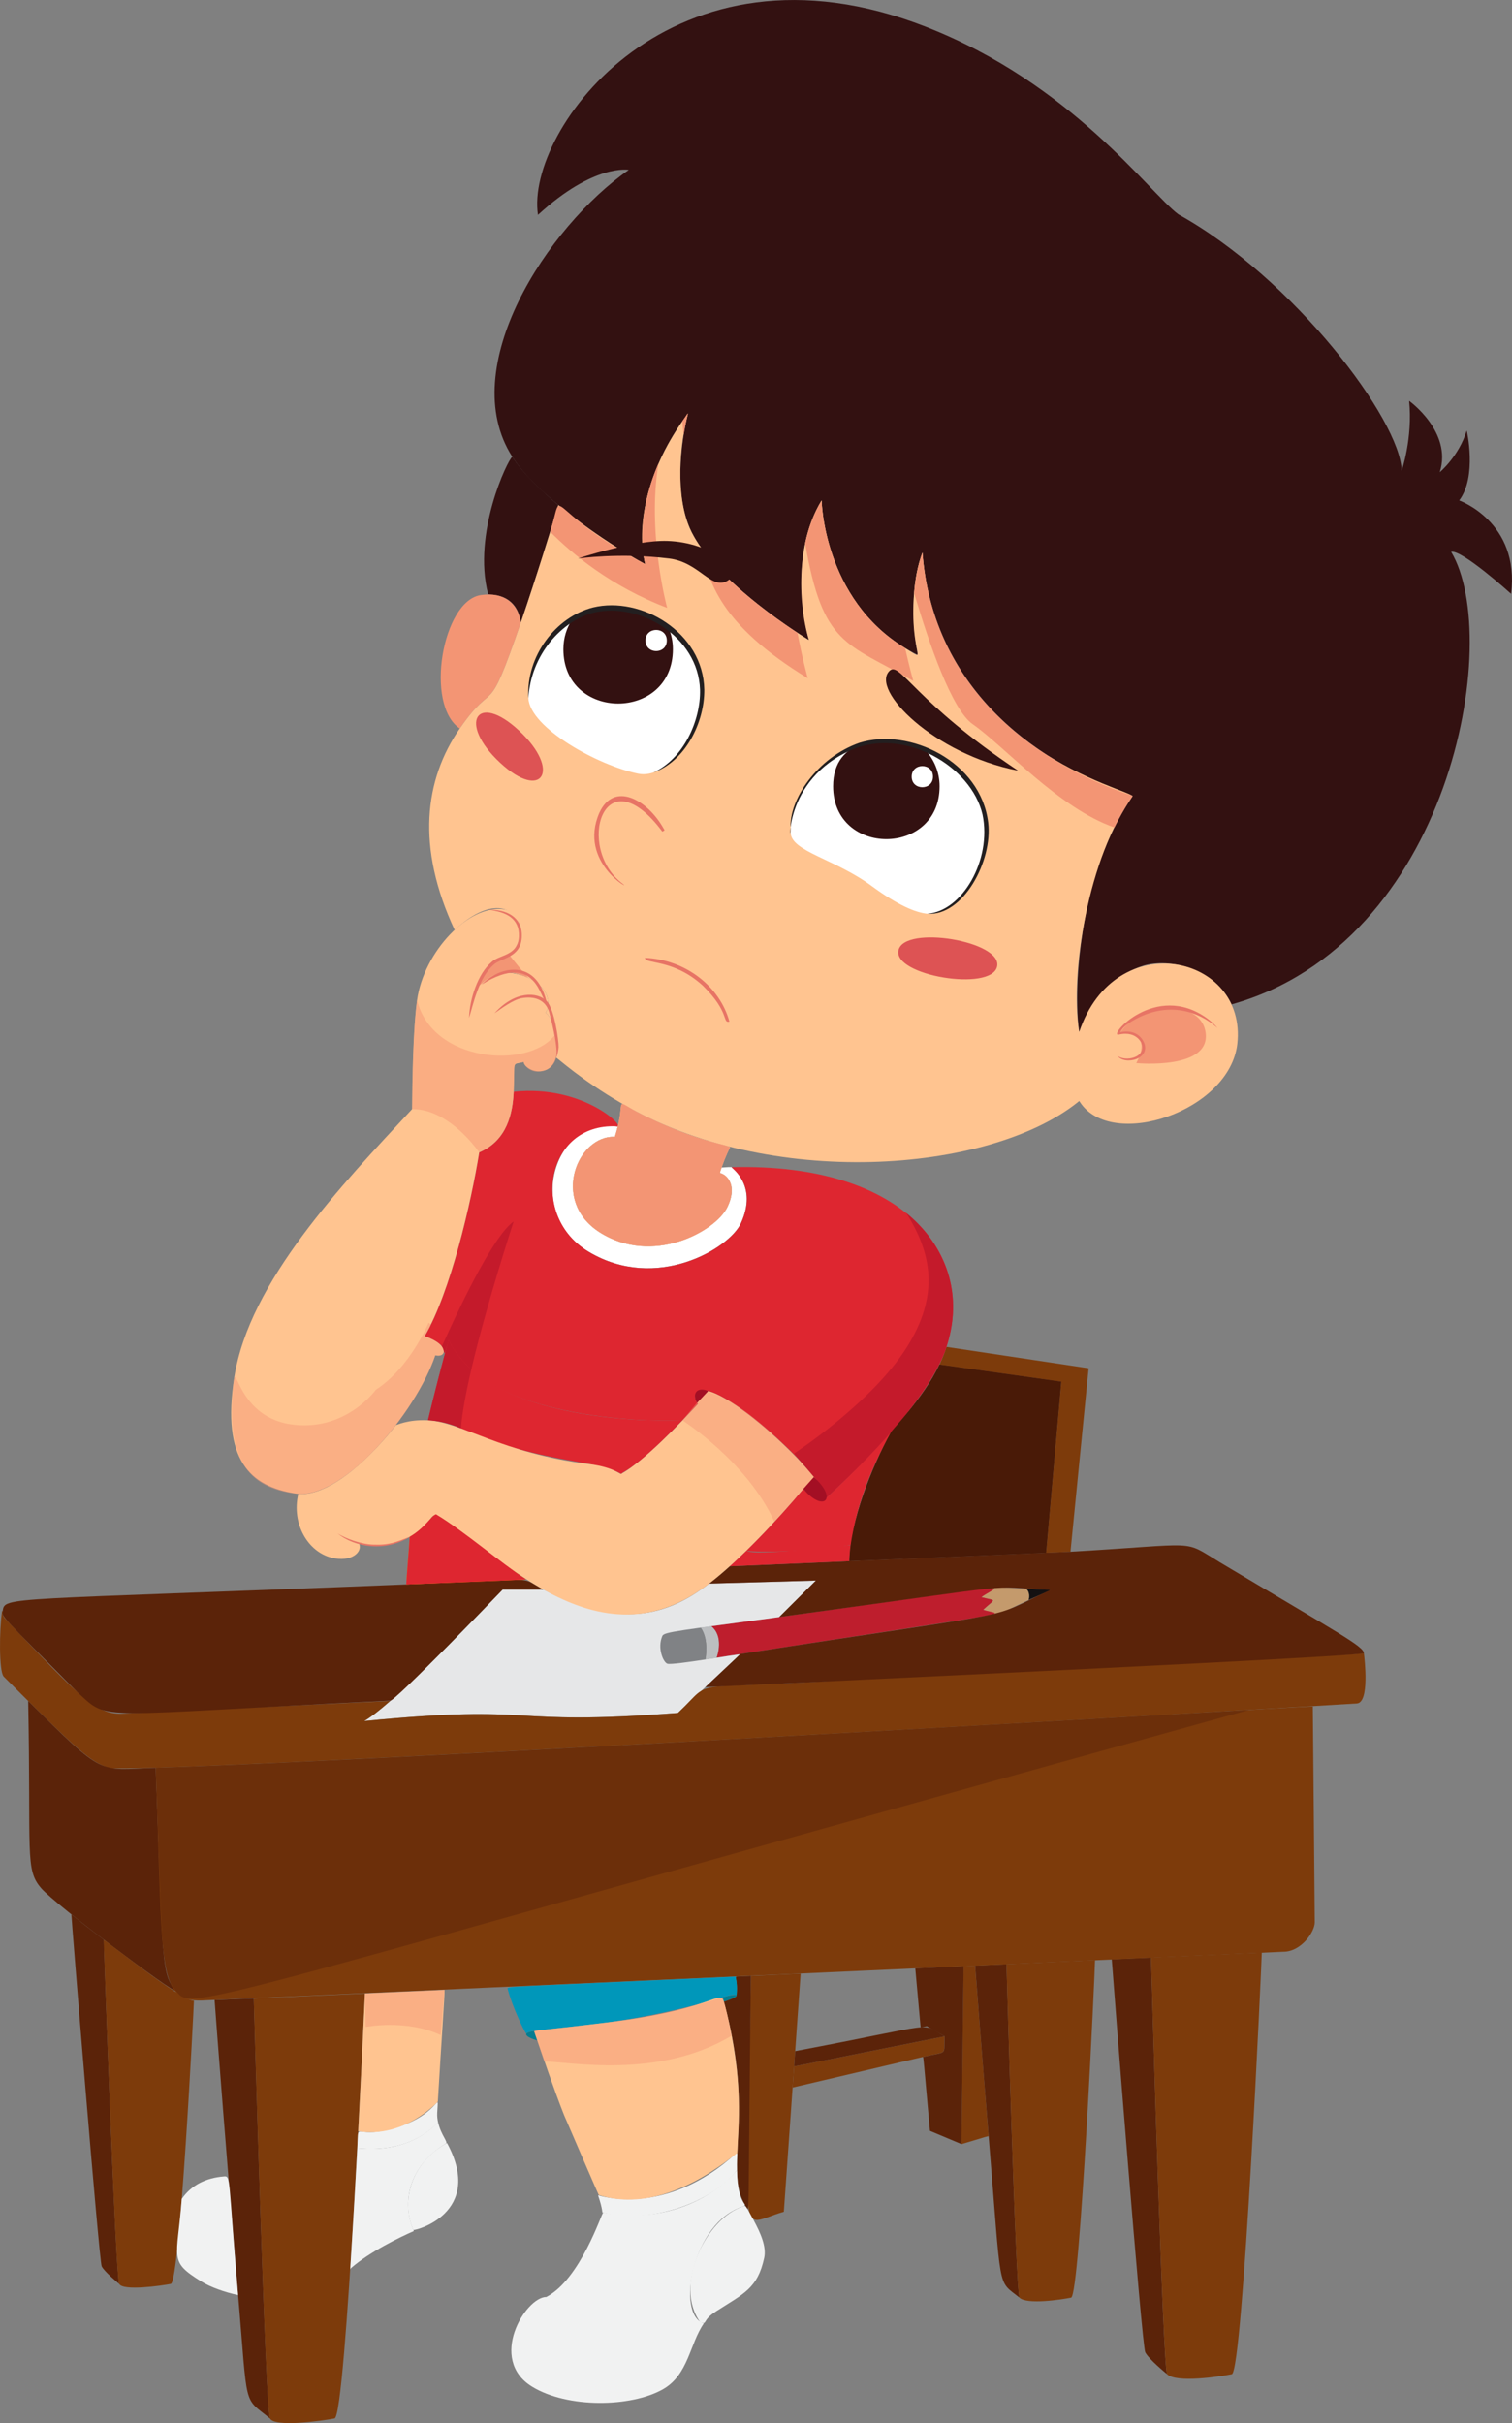
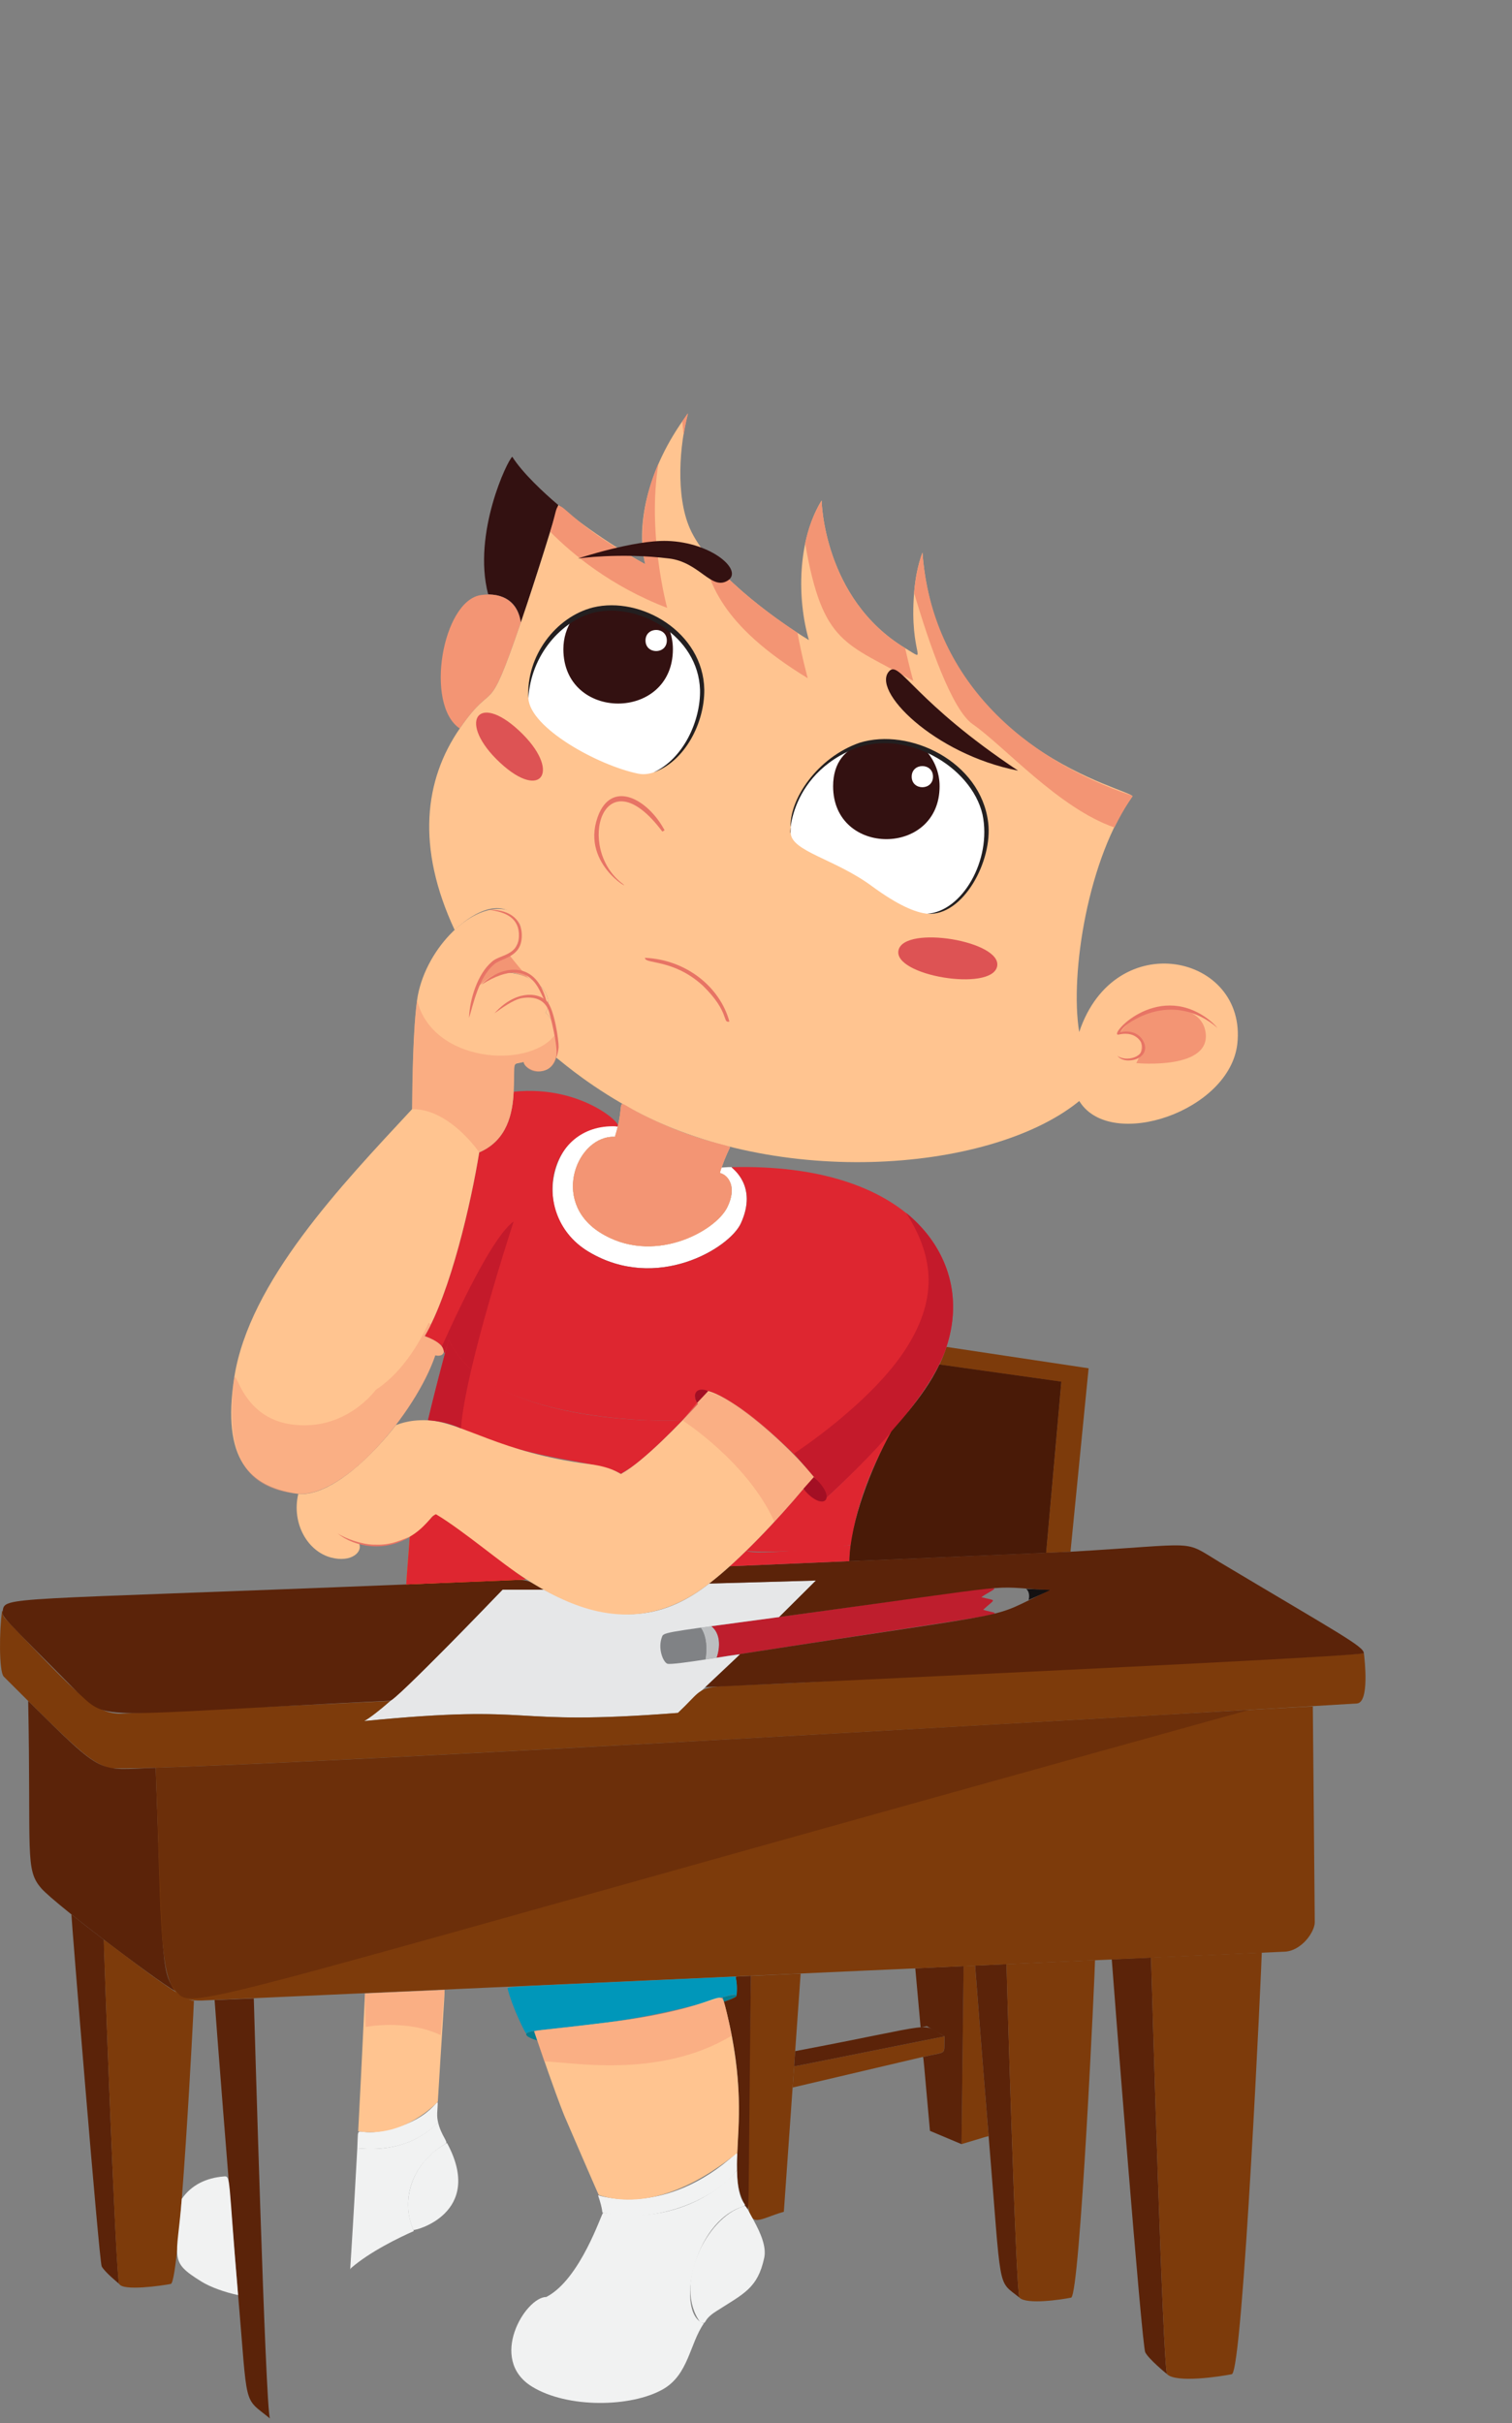
<svg xmlns="http://www.w3.org/2000/svg" id="Character01" viewBox="0 0 467.15 748.22">
  <rect x="0" y="0" width="467.15" height="748.22" fill="#808080" stroke="none" />
  <defs>
    <style>.cls-1{fill:#141112;}.cls-2{fill:#311;}.cls-3{opacity:.44;}.cls-3,.cls-4,.cls-5{fill:#f39574;}.cls-6{fill:#fff;}.cls-7{fill:#037d91;}.cls-8{fill:#dd5354;}.cls-9{fill:#a30f24;}.cls-4{opacity:.48;}.cls-10{fill:#de2630;}.cls-11{fill:#be1e2d;}.cls-12{fill:#491a07;}.cls-13{fill:#ffc490;}.cls-14,.cls-15{fill:#5b2309;}.cls-16{fill:#c49a6c;}.cls-17{fill:#7d3b0b;}.cls-18{fill:#f1f2f2;}.cls-19{fill:#808285;}.cls-20{fill:#0097ba;}.cls-21{fill:#e6e7e8;}.cls-15{opacity:.47;}.cls-22{fill:#bcbec0;}.cls-23{fill:#231f20;}.cls-24{fill:#e77465;}.cls-25{fill:#ff8500;}.cls-26{fill:#c41a2b;}</style>
  </defs>
  <g id="Color">
    <path class="cls-2" d="m150.8,183.42c-4.87-18.69,6.05-41.47,7.48-42.37,3.12,4.95,9.75,11.15,14.22,14.91-.66,2.24-6.24,20.73-11.59,36.29-1.34-9.69-10.11-8.37-10.11-8.83Z" />
-     <path class="cls-2" d="m212.55,127.7c-18.94,25.23-13.36,45.84-13.18,46.52-12.41-6.62-33.85-21.66-41.09-33.17-17.64-27.47,10.83-71.07,35.99-88.59,0,0-10.71-2.04-28.06,13.89-4.01-26.08,41.46-88.72,119.82-58.1,45.05,17.59,68.89,51.07,78.02,57.92,35.57,19.71,68.66,63.54,69.01,79.2,0,0,3.46-10,2.31-21.59,0,0,13.42,9.6,9.46,22.03,0,0,5.91-4.89,8.33-12.88,0,0,3.28,14.15-2.32,21.6,0,0,18.79,6.64,16.03,28.84,0,0-15.23-13.77-18.52-12.97,16.12,27-.22,120.82-67.82,139.74-5.11-11-19.27-14.51-27.41-11.92-14.39,4.6-19.69,20.46-19.69,20.46,0,0-2.51-15.21,2.67-39.68,4.27-20.2,13.63-32.65,13.84-33.26-32.63-11.03-61.91-35.06-64.94-75.12-5.26,14.29-1.4,31.66-1.4,31.66-29.2-14.39-29.75-47.75-29.75-47.75-11.14,18.17-3.92,43.11-3.92,43.11,0,0-29.52-17.78-36.83-34.59-6.09-14.02-.75-34.54-.54-35.36Z" />
    <path class="cls-7" d="m223.27,616.74c4.85-1.46,6.55-.76.4,1.38-.2-.73-.34-1.19-.4-1.38Z" />
    <path class="cls-7" d="m165.01,627.16c.19.58.53,1.57.96,2.86-.23.09-6.87-2.08-.96-2.86Z" />
    <path class="cls-17" d="m291.85,628.79c-.39,6.12,1.27,4.49-6.68,6.35l-40.28,9.46.46-6.59c.45.04.02.08,46.49-9.22Z" />
    <path class="cls-17" d="m242.19,682.96c-14.91,4.2-11.37,13.44-10.19-72.83,16.55-.73,15.36-.78,15.36-.59l-5.18,73.42Z" />
    <path class="cls-17" d="m305.45,659.65c-.61.05-.04-.08-8.4,2.43l.65-54.98c1.2-.05,2.39-.1,3.57-.16.13,1.92,2.16,28.03,4.17,52.71Z" />
    <path class="cls-14" d="m291.85,628.79c-46.48,9.3-46.04,9.26-46.49,9.22.36-5.2.28-4.69.44-4.67,45.65-8.64,38.23-9.02,46.05-4.55Z" />
    <path class="cls-14" d="m223.67,618.12c.43-.15,3.87-1.31,3.87-1.8.08-.08.33-3.56-.23-5.63-.02-.51-.03-.3,4.69-.56-1,78.95-.25,73.6-1.77,70.87-6.89-12.16,3.36-26.46-6.57-62.87Z" />
    <path class="cls-14" d="m286.38,625.66c-2.25.43-1.86.53-1.99-.14l-1.6-17.73c5.05-.23,10.04-.46,14.93-.69l-.65,54.98-9.75-4.1c-2.05-22.84-1.94-22.01-2.13-22.83,7.96-1.86,6.28-.23,6.68-6.35l-5.48-3.13Z" />
    <path class="cls-14" d="m275.25,442.32c-.29-.29,10-10.28,15.01-20.97l37.63,5.29-4.69,52.83-60.78,2.58c.29-12.44,6.91-29.01,12.82-39.74Z" />
    <path class="cls-17" d="m336.34,422.5l-5.6,56.66c-.51.04-.64.04-7.53.33l4.69-52.83-37.63-5.29c.86-1.85,1.58-3.67,2.16-5.46l43.92,6.6Z" />
    <path class="cls-22" d="m219.81,502.15c3.81,3.15,1.92,8.91,1.62,9.72l-3.48.54s1.24-6-1.43-9.81l3.3-.45Z" />
    <path class="cls-19" d="m216.51,502.6c2.67,3.81,1.43,9.81,1.43,9.81,0,0-10.54,1.68-11.74,1.3-1.2-.36-3.21-4.76-1.53-8.61.71-1.39,11.84-2.51,11.84-2.51Z" />
    <path class="cls-1" d="m317.81,494.05c.13-.5.5-2.41-.78-3.43,9.92.48,9.67-.66.78,3.43Z" />
-     <path class="cls-16" d="m317.03,490.62c1.28,1.03.9,2.93.78,3.43-11.52,5.29-8.54,5.06-14.04,3.01,3.95-3.66,4.25-2.62-.56-3.87,5.41-3.94,2.21-3.15,13.82-2.57Z" />
    <path class="cls-11" d="m303.21,493.19c4.82,1.26,4.51.21.56,3.87,5.4,2.01,17.94-.79-82.35,14.81.3-.81,2.19-6.58-1.62-9.72,101.48-13.73,89.75-13.59,83.4-8.96Z" />
    <path class="cls-21" d="m209.46,528.92c-55.06,4.24-41.08-2.95-96.91,2.51,9.93-5.8,38.68-36.51,42.72-40.55h12.73c23.03,12.11,38.05,8.31,51.09-1.89l32.98-.93-11.34,11.27c-30.83,4.18-35.43,4.56-36.07,5.79-1.68,3.85.33,8.25,1.53,8.61,1.89.59,22.37-3.17,22.41-2.84l-19.15,18.05Z" />
    <path class="cls-17" d="m421.38,510.48c.25,1.9,1.79,15.25-2.14,15.53-8.03.56-377.21,22.16-385.69,19.9-5.89-2.2-8.48-4.29-32.42-28.23-1.48-1.64-1.35-14.5-.49-20.23.5.07-.41.92,1.1,2.51,23.38,24.54,27.77,29.19,35.65,29.19l83.16-3.9c-3.21,2.81-5.99,5-8.01,6.18,55.82-5.45,41.86,1.73,96.91-2.51,12.57-11.85-1.09-6.18,61.91-10.89,149.98-6.77,149.94-7.54,150.02-7.54Z" />
    <path class="cls-14" d="m240.74,499.32l11.34-11.27-32.98.93c2.12-1.63,4.26-3.43,6.37-5.34l105.28-4.49c40.73-2.35,34.27-3.89,46.08,3.23,36.88,22.01,44.53,26,44.53,28.1q0,.98-203.44,10.48c10.75-10.13,10.71-10.03,10.69-10.2,92.9-14.46,74.61-10,95.88-19.78-21.88-1.09-3.36-2.59-83.74,8.33Z" />
    <path class="cls-14" d="m155.27,490.87c-.08.08-33.93,35.29-34.79,34.29-92.89,4.46-86.4,6.55-96.42-2.48C.15,498.63.55,499.23.82,497.47c.72-4.58-.21-3.18,124.7-8.22,42.6-1.72,34.41-2.65,42.48,1.62h-12.73Z" />
    <path class="cls-14" d="m12.75,583.07c-5.12-5.84-3.12-10.56-4.04-57.83,24.04,23.72,21.19,21.19,39.39,20.63,2.33,61.97,1.72,63.4,6.34,68.99-.8.66-37.11-26.53-41.69-31.78Z" />
    <path class="cls-14" d="m360.58,733.11c-.34-.28-5.73-4.69-6.75-6.77-1.05-2.09-9.88-114.58-10.34-121.33,4.25-.19,8.3-.38,12.14-.55.38,12.86,3.62,125.71,4.95,128.65Z" />
    <path class="cls-14" d="m314.95,709.46c-7-5.67-5.42-.59-9.5-49.81-2.02-24.68-4.05-50.79-4.17-52.71,3.28-.15,6.52-.3,9.69-.44,0,0,2.84,100.43,3.99,102.96Z" />
    <path class="cls-14" d="m83.39,746.77c-8.37-6.82-6.78-2.36-9.82-38.08-3.07-36.16-6.9-85.68-7.27-91.11,3.13-.13,7.22-.29,12.11-.5.15,4.96,3.6,126.62,4.99,129.69Z" />
    <path class="cls-14" d="m36.82,705.23c-.26-.21-4.57-3.75-5.4-5.41-.8-1.61-9.47-108.56-9.36-108.68,2.89,2.32,6.29,4.99,10.03,7.83-.11.14,3.63,103.79,4.74,106.26Z" />
    <path class="cls-17" d="m389.84,602.93c.05,1.43-5.81,129.5-9.26,130.19-3.63.73-17.19,2.8-20-.01-1.33-2.94-4.57-115.79-4.95-128.65,15.34-.7,27.27-1.23,34.21-1.53Z" />
    <path class="cls-17" d="m338.32,605.25c.08,1.46-4.64,103.68-7.39,104.23-2.91.59-13.73,2.24-15.98-.01-1.14-2.53-3.99-102.96-3.99-102.96,9.66-.45,18.85-.86,27.36-1.25Z" />
    <path class="cls-17" d="m52.8,705.24c-2.84.56-14.83,2.28-15.97,0-1.09-1.09-4.75-104.67-4.8-106.21.27-.34,24.04,18.96,27.88,18.77,0,1.52-4.34,86.85-7.12,87.43Z" />
-     <path class="cls-17" d="m103.38,746.78c-3.57.71-18.55,2.86-19.98,0-1.36-1.35-4.94-127.71-5-129.7,9-.39,20.73-.9,34.36-1.52-.17,3.63-5.85,130.53-9.39,131.22Z" />
    <path class="cls-17" d="m406.21,593.58c0,3.02-4.24,9.09-9.69,9.09l-334.05,15.06c-14.19.48-12.06-10.33-14.37-71.87,75.06-2.28,357.51-19.19,357.51-18.94,0,0,.6,63.62.6,66.66Z" />
    <path class="cls-18" d="m69.05,672.07c2.34-.26,1.38-.17,4.51,36.62-4.11-.86-8.57-2.47-11.27-4.14-10.34-6.41-7.58-6.68-6.13-25.56,3.03-4.4,7.69-6.5,12.88-6.92Z" />
    <path class="cls-18" d="m127.7,688.56c-3.87-8.75-.9-20.64,10.41-26.84,11.8,21.79-10.22,27.27-10.41,26.84Z" />
    <path class="cls-18" d="m135.08,652.43c-.05,1.05.06,2.04.29,3-.43.09-7.71,9.68-24.98,7.91.41-8.33-.9-3.61,7.88-5.36,18.1-3.58,17.24-14.08,16.81-5.54Z" />
    <path class="cls-18" d="m108.45,700.36c-.48.42-.36,5.26,1.94-37.03,17.2,1.77,24.33-7.77,24.98-7.91.93,3.98,3.2,6.04,2.36,6.5-11.34,6.8-13.83,18.15-9.86,26.99-4.4,1.94-13.56,6.35-19.41,11.44Z" />
    <path class="cls-18" d="m232.85,685.59c2.19,4.02,4,8.2,3.26,11.6-2.02,9.44-6.34,11.05-14.83,16.49-4.67,2.98-2.53,4.18-4.91,3.43-8.45-11.46,1.98-32.4,13.26-35.78.75-.44.64-.48,3.22,4.25Z" />
    <path class="cls-18" d="m186.16,683.19c-.12.35.14-.91-1.39-5.31.16-.05,20.61,7.18,42.73-13.02.58.03.09,0,.21,5.23-7.61,9.92-26.52,16.87-41.56,13.11Z" />
    <path class="cls-18" d="m186.36,683.24c27.57,4.8,41.35-13.16,41.35-13.16.15,11.36,3.71,10.21,1.92,11.25-15.71,4.7-20.95,33.36-12.18,36.12-4.4,6.34-4.72,15.88-12.69,20.36-9.81,5.54-29.4,5.88-40.35-.83-13.8-8.44-2.06-27.71,4.39-27.71,10.62-5.5,17.14-26.15,17.57-26.04Z" />
    <path class="cls-20" d="m223.27,616.74c-34.12,10.24-59.57,9.13-60.69,11.19-.39-.26-4.25-7.99-5.75-13.86-.04-.77-.02-.47,70.48-3.72.03.73.62,2.31.25,5.81-.3-.75-3.45.33-4.29.58Z" />
    <path class="cls-6" d="m181.9,386.54c-20.8-12.42-9.51-42.79,8.96-38.64-.25,1-.54,2.07-.88,3.13-11.45-.55-19.99,19.67-4.74,29.45,16.29,10.44,35.79-.18,39.48-7.73,3.96-8.15-1.88-10.44-1.88-10.44-.53-.11-.54-.03.1-1.78,3.59-.28,3.13-.11,3.13,0,0,0,8.15,5.64,2.82,17.23-3.51,7.64-26,21.3-46.99,8.77Z" />
    <path class="cls-10" d="m255,462.77c13.57-12.4,20.03-20.68,20.25-20.45-12.6,22.86-11.68,34.87-12.52,34.76-13.86,2.4-31.56,2.28-32.12,1.72,7.41-7.23,14.01-14.8,17.59-19.06,1.22,1.19,5.71,5.38,6.79,3.03Z" />
    <path class="cls-10" d="m210.86,438.57c-16.1,16.69-18.18,15.35-18.89,16.59-7.9-4.61-25.68-3.31-49.55-14.11-3.72-1.69-7.21-2.36-10.19-2.51.36-1.53,2.66-11.09,5.3-20.82,2.09-7.71-.99-3.05,8.08,5.11,15.08,13.6,47.36,16.45,65.24,15.73Z" />
    <path class="cls-10" d="m262.83,477.1c-.21,1.68-.36,3.33-.4,4.96l-36.97,1.58c1.74-1.57,3.47-3.2,5.15-4.84,1.86,1.86,32.14-1.71,32.22-1.7Z" />
    <path class="cls-25" d="m162.44,487.65c-.12.18-.02.11-36.92,1.6-.03-.6,1.12-14.63,1.07-14.71,4.69-2.72,6.69-6.53,8.11-6.96,9.14,5.58,20.08,15.06,27.75,20.06Z" />
    <path class="cls-10" d="m292.42,415.89c-4.99,15.51-25.39,35.89-37.42,46.88,2.24-4.86-33.95-38.55-39.68-32.78-1.01,1.01-.25,2.96.36,3.47-1.3,1.42-2.96,3.18-4.82,5.11-22.13.9-64.53-4.08-72.21-24.85-1.87,6.61-.98,3.42-2.13,2.01-1.35-1.7-4.76-2.94-5.31-3.13,8.04-13.76,14.35-41.25,16.86-56.76,8.71-3.73,10.33-12.17,10.64-18.72,21.75-2.32,35.27,11.49,31.66,10.68-21.62-.94-26.88,27.75-8.46,38.75,20.99,12.53,43.49-1.13,46.99-8.77,5.4-11.75-2.82-16.96-2.82-17.37,54.59-1.39,75.34,28.08,66.34,55.49Z" />
    <path class="cls-13" d="m137.36,614.47c.07,1.26-1.06,17.08-2.09,34.51-.08,0-10.24,11.42-24.6,9.12,1.15-21.91,1.97-39.93,2.09-42.55,7.66-.33,15.9-.7,24.6-1.09Z" />
    <path class="cls-13" d="m227.79,664.87c-.68-.03-21.6,19.69-42.78,12.93-.08.03-10.73-24.67-10.76-24.75-3.31-8.41-6.49-17.9-9.17-25.68,0-.46-.01-.11,22.87-2.91,36.2-4.44,34.32-11.7,36.18-4.64,5.81,23.1,3.96,36.49,3.67,45.04Z" />
    <path class="cls-5" d="m160.91,192.25c-10.68,31.17-7.71,16.59-18.86,32.7-10.95-7.31-5.36-39.5,6.54-41.2,7.26-1.04,11.51,2.64,12.32,8.51Z" />
    <path class="cls-13" d="m189.98,351.04c3.94-12.4-1.36-11.75,8.51-6.84,17.58,8.79,27.23,9.24,27.03,10.15-1.05,2.08-2.39,5.34-3.12,7.88,2.92.58,5.21,4.58,2.32,10.53-3.68,7.56-23.18,18.17-39.48,7.73-15.25-9.77-6.72-30,4.74-29.45Z" />
    <path class="cls-13" d="m168.89,330.3c-3.66,1.6-7.08-.99-7.08-2.36-3.91.94-2.62-.87-3.11,9.17-.31,6.55-1.93,14.99-10.64,18.72-2.52,15.57-8.87,43.16-16.86,56.76,7.93,2.74,6.65,6.8,3.28,5.9-5.93,17.6-28.51,44.77-43.15,42.68-14.03-2.24-22.93-10.28-18.94-35.92,4.63-29.54,33.11-59.29,54.94-82.78.06-8.92.3-24.81,1.53-33.65,2.09-14.96,16.04-29.74,27.02-28.03,7.13,1.12,6.27,13.32-1.09,15.2-4.24,1.08-6.72,7.54-7.16,8.75,2.63-2.51,5.65-4.64,8.25-4.52,7.21.33,11.88,3.96,13,7.06,1.25,3.45-.06,4.74-.3,5.48,3.6,2.63,5.83,14.96.3,17.54Z" />
    <path class="cls-13" d="m255,462.77c-1.02,2.2-5.05-1.33-6.79-3.03-7.77,9.27-19.43,21.79-29.11,29.24-33.18,25.97-63.64-7.92-82.08-19.91-4.92-3.26-1.87.51-10.43,5.48-4.6,2.67-10.68,3.45-15.64,2.06,1.17,2.57-2.35,5.97-8.62,4.35-7.14-1.83-12.33-10.36-10.18-19.66,10.49.84,23.73-12.87,30.2-21.29.13.13,3.5-1.75,9.89-1.44,10.34.52,22.89,10.2,49.65,13.5,8.53,1.06,9.8,3.63,10.19,2.95,6.89-3.84,18.27-15.72,23.61-21.53-.67-.57-1.37-2.46-.35-3.48,5.94-5.78,41.76,28.17,39.66,32.8Z" />
    <path class="cls-13" d="m382.28,322.34c-2.35,20.79-38.79,33.03-48.62,17.96-.27-.41-.12-.41-.68.06-27.72,22.08-95.52,27-140.92.34-12.75-7.41-19.68-13.93-20.26-14.12,1.37-4.7-.65-11.96-3.21-13.82.21-.68,1.32-1.79.58-4.57-.62-2.85-3.28-4.99-5.92-6.22-7.19-3.41-11.04-1.56-15.6,2.78,3.35-9.19,7.23-8.14,9.65-9.94,9.02-6.6.57-23.83-16.83-7.64-11.95-25.61-9.35-46.38,1.58-62.22,11.16-16.13,8.17-1.5,18.86-32.7,4.62-13.45,10.6-32.81,11.59-36.29,12.63,10.61,26.3,17.96,26.87,18.26-2.8-10.71-.12-28.79,13.18-46.52-2.59,9.51-3.85,25.24.54,35.36,5.57,12.82,25.13,27.48,36.83,34.59-3.69-12.73-3.58-30.83,3.92-43.11,0,0,.5,30.29,25.8,45.59,7.75,4.65,1.23,2.54,2.78-17.03.31-4.09,1.08-8.41,2.57-12.47,4.63,61.25,65.55,73.28,64.88,75.3-13.58,18.69-19.42,54.63-16.44,72.75,11.04-33.03,51.95-23.93,48.85,3.66Z" />
  </g>
  <g id="shadow">
    <path class="cls-5" d="m157.3,294.81c1.97,2.54,3.96,4.92,5.95,7.16-7.19-3.41-11.04-1.56-15.6,2.78,3.35-9.19,7.23-8.14,9.65-9.94Z" />
    <path class="cls-5" d="m206.12,187.7c-17.33-6.62-29.37-16.67-36.13-23.5,4.65-15.03-2.88-7.19,29.37,10.01-.14-.53-3.61-13.37,4.09-31.09-3.61,21.39,2.67,44.58,2.67,44.58Z" />
    <path class="cls-5" d="m210.81,130.11c2.76-4.01,1.61-3.24.4,4.19-.15-1.54-.29-2.94-.4-4.19Z" />
    <path class="cls-5" d="m246.39,195.41c1.53,8.16,3.18,14.02,3.18,14.02-27.44-16.72-30.56-30.04-32.97-40.29,7.93,11.17,22.97,21.78,29.79,26.27Z" />
    <path class="cls-5" d="m279.65,200.13c1.34,5.94,2.51,10.13,2.51,10.13-20.77-11.83-27.96-10.91-33.4-42.5.94-4.5,2.53-9.04,5.09-13.22,0,0,.5,30.29,25.8,45.59Z" />
    <path class="cls-5" d="m349.94,245.75c-.21.63-2.21,2.89-5.63,9.76-17.17-5.92-34.11-25.19-43.77-31.88-6.43-4.45-13.46-24.74-18.11-40.53.31-4.09,1.08-8.41,2.57-12.47,2.96,39.18,31.04,63.65,64.94,75.12Z" />
    <path class="cls-5" d="m351.08,328.27s23.81,2.3,21.3-10.03c-1.88-9.4-19.42-9.4-26.32.63,0,0,10.65-1.25,5.01,9.4Z" />
    <path class="cls-3" d="m134.49,418.5c-6.04,17.92-28.19,43.91-42.34,42.78-17.97-1.63-21.62-14.06-20.23-31.89,1.04-12.75.05,7.78,17.87,10.41,16.92,2.51,26.32-10.65,26.32-10.65,10.65-6.89,16.29-20.68,16.29-20.68.97.53,1.05.31-1.19,4.12,7.62,2.63,6.91,6.86,3.28,5.9Z" />
    <path class="cls-4" d="m168.31,330.53c-4.17,1.49-6.5-1.65-6.5-2.58-3.92.59-2.64-.57-3.11,9.17-.31,6.55-1.93,14.99-10.64,18.72,0,0-9.09-13.47-20.72-13.36.06-8.92.3-24.81,1.53-33.65,4.7,19.35,34.3,21.28,42.37,10.98,1.59,4.17,1.32,9.3-2.93,10.71Z" />
    <path class="cls-5" d="m189.98,351.04c3.94-12.4-1.36-11.75,8.51-6.84,17.58,8.79,27.23,9.24,27.03,10.15-1.05,2.08-2.39,5.34-3.12,7.88,2.92.58,5.21,4.58,2.32,10.53-3.68,7.56-23.18,18.17-39.48,7.73-15.25-9.77-6.72-30,4.74-29.45Z" />
    <path class="cls-26" d="m292.42,415.89c-4.99,15.51-25.39,35.89-37.42,46.88,1.14-2.48-8.34-11.84-9.6-13.99,0,0,23.81-15.46,34.66-32.58,10.38-16.35,7.79-29.29-.1-41.69,10.43,8.47,18.45,23.12,12.46,41.38Z" />
    <path class="cls-26" d="m158.7,377.16c-.25.78-8.37,25.56-13.08,45.69-5.39-4.85-6.97-9.12-6.97-9.12-1.87,6.61-.98,3.42-2.13,2.01,7.27-16.12,16.44-34.51,22.18-38.57Z" />
    <path class="cls-26" d="m145.62,422.85c-1.64,7.06-2.87,13.55-3.2,18.21-3.72-1.69-7.21-2.36-10.19-2.51,1.67-7.03,4.23-17.09,6.42-24.83,0,0,1.58,4.27,6.97,9.12Z" />
    <path class="cls-10" d="m162.44,487.65c-.12.18-.02.11-36.92,1.6-.03-.6,1.12-14.63,1.07-14.71,4.69-2.72,6.69-6.53,8.11-6.96,9.14,5.58,20.08,15.06,27.75,20.06Z" />
    <path class="cls-3" d="m253.64,458.6l-2.57,3.6c-3.78-2.71-1.95-3.45-5.14.2-.67.84-4.44,5.06-6.68,7.48-8.32-18.46-28.4-31.3-28.4-31.3l7.36-8.88c11.01,2.12,28.44,20.14,35.43,28.91Z" />
    <path class="cls-3" d="m112.97,625.9s12.53-2.51,23.18,2.51l1.2-13.94-24.6,1.09.21,10.34Z" />
    <path class="cls-3" d="m226,628.63c-22.74,13.62-50.36,7.92-57.88,7.92-2.99-9.39-3.16-9.02-2.92-9.41,17.88-2.36,31.22-2.59,52.87-8.85,5.55-1.63,5.09-2.04,5.6-.18.83,3.17,1.53,6.06,2.33,10.51Z" />
    <path class="cls-15" d="m385.99,527.98c-330.3,91.63-326.31,93.34-331.55,86.87-4.75-5.74-4.05-8.09-6.34-68.99,56.13-1.7,257.67-13.21,337.89-17.88Z" />
    <path class="cls-12" d="m275.25,442.32c-.29-.29,10-10.28,15.01-20.97l37.63,5.29-4.69,52.83-60.78,2.58c.29-12.44,6.91-29.01,12.82-39.74Z" />
    <path class="cls-9" d="m248.2,459.74l3.25-3.65c7.7,6.92,2.82,11.02-3.25,3.65Z" />
    <path class="cls-9" d="m218.82,429.53l-3.47,3.69c-1.62-2.88-.03-5.12,3.47-3.69Z" />
  </g>
  <g id="Face">
    <path class="cls-2" d="m224.72,179.35c-5.01,2.92-8.65-5.74-17.96-6.89-15.25-1.88-28.2,0-28.2,0,0,0,17.28-5.74,27.57-5.43,13.78.42,23.85,9.25,18.59,12.32Z" />
    <path class="cls-2" d="m314.54,237.96c-25.91-5-45.85-25.03-39.66-30.86,3.15-2.97,7.87,9.72,39.66,30.86Z" />
    <path class="cls-6" d="m216.95,213.32c-.14,14.76-11.3,27.31-19.76,25.58-12.47-2.54-33.46-14.15-33.94-23.3-.6-11.52,8.41-23.77,19.07-26.97,15.02-4.46,34.81,7.65,34.63,24.69Z" />
    <path class="cls-6" d="m304.77,257.79c-.79,15.16-11.49,25.09-18.28,24.36-3.57-.38-8.86-2.46-17.19-8.58-11.39-8.38-24.76-10.64-25.01-16.38-.45-10.84,8.31-21.08,17.64-25.72,17.48-8.74,43.94,5.68,42.85,26.32Z" />
    <path class="cls-24" d="m204.64,256.79c-18.17-24.27-26.99,5.1-12.22,16.15,3.36,2.49-13.95-6.53-7.26-21.92,4.54-9.94,14.9-4.06,19.88,4.84.36.65.45.4-.4.93Z" />
    <path class="cls-24" d="m199.28,295.76c12.78.58,23.17,9.02,26.08,19.69-2.26.58.2-2.87-8.2-11.08-9.2-8.42-18.04-6.57-17.88-8.62Z" />
    <path class="cls-2" d="m207.9,200.45c0,22.39-33.84,22.39-33.84,0,0-3.45,1.03-6.65,2.79-9.32,9.42-5.85,21.29-3.62,29.68,2.64.88,2.06,1.37,4.31,1.37,6.68Z" />
    <path class="cls-2" d="m290.3,242.79c0,21.77-32.9,21.77-32.9,0,0-14.99,15.69-16.55,28.3-11.4,2.84,2.96,4.6,6.98,4.6,11.4Z" />
    <path class="cls-6" d="m206.02,197.78c0,4.35-6.58,4.35-6.58,0s6.58-4.35,6.58,0Z" />
    <path class="cls-6" d="m288.26,239.82c0,4.35-6.58,4.35-6.58,0s6.58-4.35,6.58,0Z" />
    <path class="cls-8" d="m308.06,298.47c-1.81,7.85-32.26,2.79-30.45-5.07,1.81-7.86,32.26-2.79,30.45,5.07Z" />
    <path class="cls-8" d="m160.34,225.58c13.22,12.29,7.18,22.03-5.84,9.93-13.22-12.29-7.18-22.03,5.84-9.93Z" />
    <path class="cls-23" d="m286.48,282.15c10.71-.69,20.03-16.5,17.08-30.64-3.47-14.98-24.03-26.82-40.11-20.11-22.14,9.41-19.16,31.93-19.18,24.37-.51-8.91,8.24-21.86,21.28-26.41,15.44-4.79,37.48,5.76,39.76,24.63,1.46,11.82-7.74,29.06-18.85,28.16Z" />
    <path class="cls-23" d="m201.85,238.54c9.3-4.19,14.66-16.02,14.43-25.56-.55-16.56-18.8-27.09-32.71-23.84-10.01,2.48-19.54,13.01-20.32,26.46-.78-13.11,8.56-25.12,19.94-28.02,14.87-3.62,34.07,7.64,34.41,25.37.1,10.19-5.96,22.23-15.75,25.59Z" />
    <path class="cls-24" d="m376.14,317.41c-6.2-5.48-14.93-7.64-23.93-3.41-7.65,3.63-5.53,5.97-6.7,4.93,2.99-.96,6.27-.33,7.83,2.74,2.54,5.3-5.82,7.5-8.13,4.3,2.41,2.08,9.26.55,7.39-3.89.38.81-.99-3.99-6.92-2.62-3.72.86,11.3-16.51,27.22-5.04,1.03.74,2.41,1.94,3.24,2.98Z" />
    <path class="cls-24" d="m150.88,280.96c5.34-.24,10.53,2.06,10.33,8.18-.13,6.67-6.51,6.65-8.62,8.7-4.7,3.95-6.4,12.39-7.67,16.48.15-5.8,2.73-13.68,6.99-17.29,2.39-2.31,8.19-1.82,8.42-7.93.17-5.52-3.96-7.57-9.46-8.15Z" />
    <path class="cls-24" d="m148.85,303.99c5.17-5.4,16.54-8.43,19.97,5.18-1.87.46-2.74-15.95-19.97-5.18Z" />
    <path class="cls-24" d="m152.76,312.92c6.19-6.97,13.24-6.76,16.17-3.79,2.36,2.46,3.73,12.25,3.66,14.21-.11,1.89-.92,3.96-.72,2.84.62-3.04-1.95-12.83-2.2-13.66-1.2-3.9-4.6-5-8.62-4.28-2.58.53-6.13,3.13-8.29,4.67Z" />
    <path class="cls-24" d="m104.2,473.43c2.45,1.65,7.54,3.45,11.07,3.53,4.98.21,7.05-.76,11.31-2.42-7.47,4.76-16.99,3.3-22.38-1.11Z" />
  </g>
</svg>